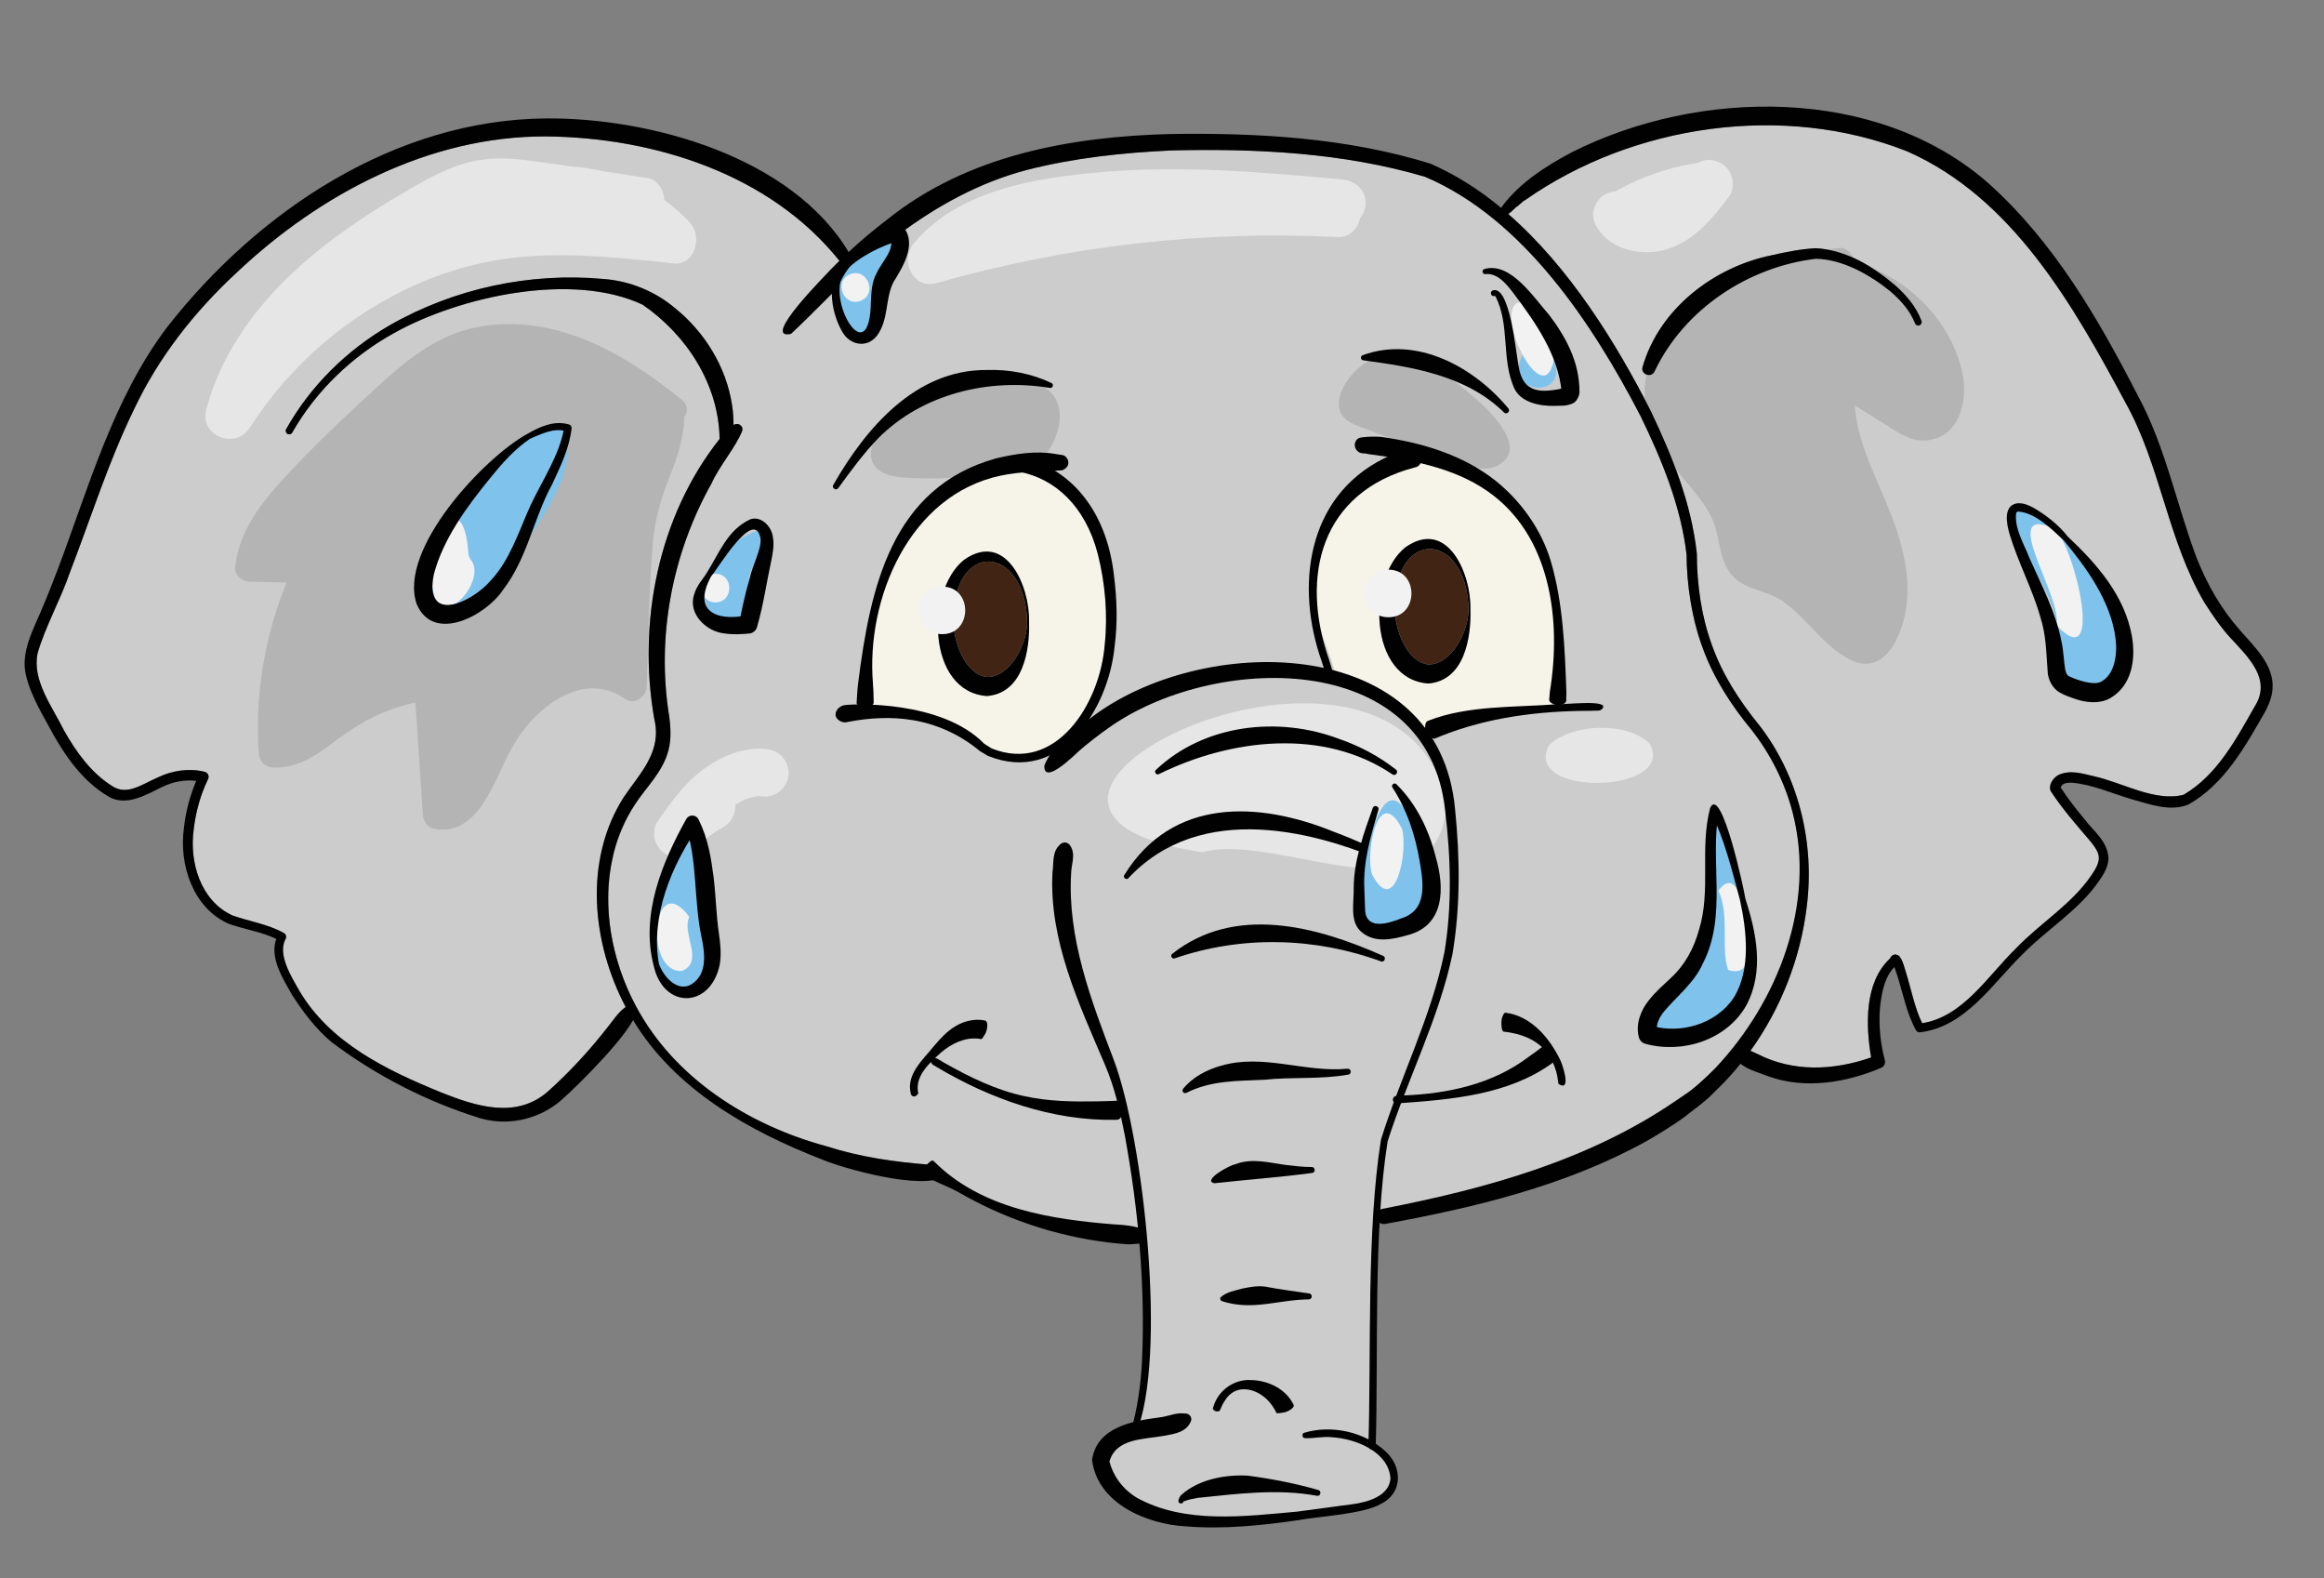
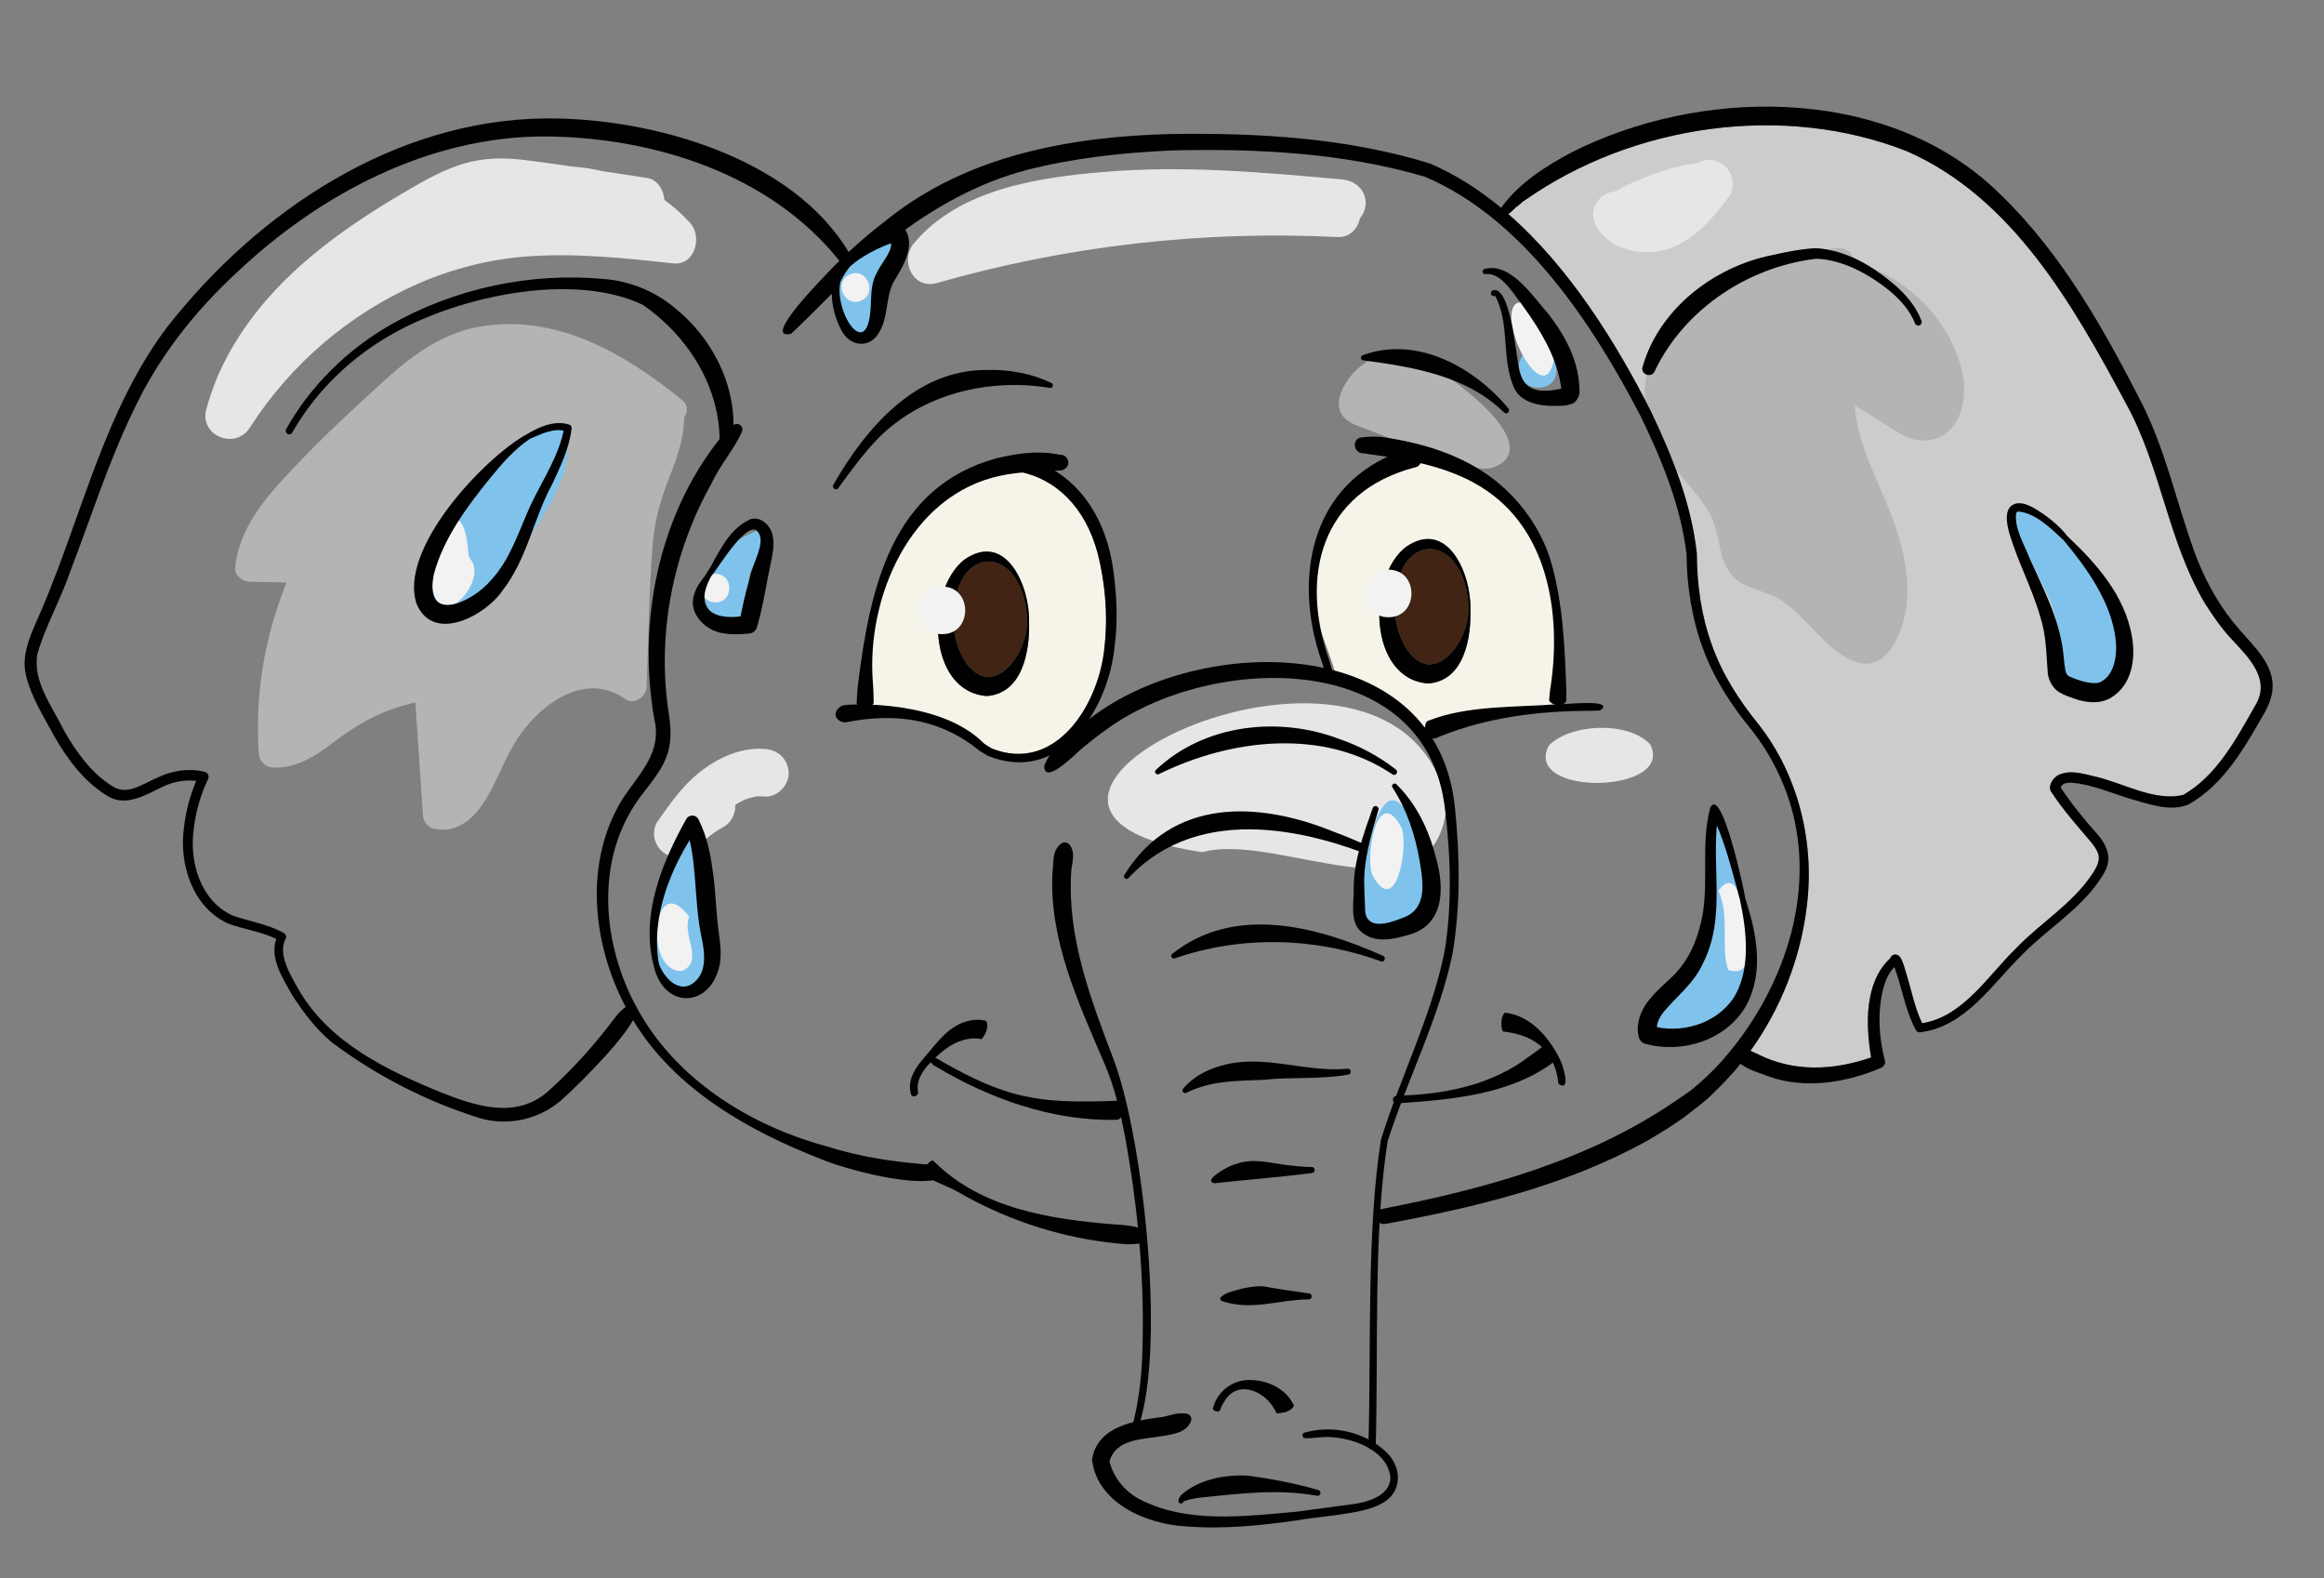
<svg xmlns="http://www.w3.org/2000/svg" id="Ebene_1" data-name="Ebene 1" width="86.166mm" height="58.493mm" viewBox="0 0 244.249 165.806">
  <rect x="0" y="0" width="244.249" height="165.806" fill="#808080" stroke="none" />
  <defs>
    <style>
      .cls-1 {
        fill: #f6f4e8;
      }

      .cls-2 {
        fill: #412413;
      }

      .cls-3 {
        fill: #010101;
      }

      .cls-4 {
        fill: #e7e6e6;
      }

      .cls-5 {
        fill: #b4b4b4;
      }

      .cls-6 {
        fill: #7fc3ed;
      }

      .cls-7 {
        fill: #f2f2f2;
      }

      .cls-8 {
        fill: #cdcccc;
      }
    </style>
  </defs>
  <path class="cls-8" d="M231.69,63.327c-3.884-6.592-4.604-14.411-8.322-21.053-5.498-10.256-11.885-21.517-22.943-26.376-12.949-5.112-28.745-2.846-40.091,5.096,0,0-.233.144-.233.144-.032.021-.113.093-.176.149l-.419.367c-.298.147-.639.648-1.003.823,6.436,5.601,11.346,13.538,15.005,20.731,2.255,4.737,4.242,9.666,4.825,14.941.015,3.277.463,6.556,1.583,9.621,1.092,3.073,2.853,5.818,4.944,8.384,4.162,5.342,5.875,12.386,5.029,19.066-.637,5.398-2.704,10.726-5.922,15.187.248.102.484.218.695.311,3.785,1.949,8.005,1.768,11.99.385-.585-3.43-.704-7.906,1.986-10.397.096-.23.276-.429.595-.417.349.063.384.204.447.255.351.527.462,1.107.647,1.678.512,1.651.916,3.723,1.686,5.286,4.305-.674,6.914-4.994,9.863-7.865,2.581-2.696,5.888-4.639,7.976-7.753.404-.595.747-1.216.732-1.768.002-.541-.394-1.118-.846-1.679-1.453-1.707-2.978-3.429-4.212-5.325-.27-.587.217-1.351.781-1.676,1.234-.597,2.547-.16,3.73.11,3.025.659,6.441,2.732,9.458,1.952,3.509-2.062,5.5-5.806,7.48-9.294,1.771-2.816-.625-5.096-2.527-7.152-1.052-1.137-1.926-2.426-2.76-3.73ZM201.731,34.185c-.188.069-.396-.025-.468-.211-.506-1.316-1.512-2.438-2.616-3.384-2.165-1.748-5.002-3.338-7.789-3.4-7.11.842-13.856,5.289-16.966,11.842-.342.735-1.5.293-1.255-.487,1.758-6.124,7.525-10.515,13.606-11.733,1.525-.348,2.964-.636,4.596-.734,3.237.197,5.962,1.885,8.345,3.894,1.143,1.023,2.206,2.224,2.765,3.743.07.19-.028.4-.217.47Z" />
-   <path class="cls-8" d="M188.413,85.402c-.812-3.151-2.298-6.113-4.295-8.675-2.106-2.542-4.002-5.431-5.151-8.609-1.17-3.097-1.701-6.762-1.713-9.868-.596-5.065-2.597-9.936-4.822-14.513-5.029-9.692-12.323-20.771-22.655-25.16-8.566-2.541-17.771-2.988-26.675-2.771-5.127.233-10.285.791-15.208,2.055-4.893,1.286-9.414,3.755-13.476,6.804-1.597,1.141-3.071,2.418-4.493,3.754-.047.067-.104.127-.174.168-2.244,2.123-4.362,4.386-6.623,6.489-3.229.684,3.675-6.175,4.176-6.752.3-.314.612-.616.922-.921-7.285-9.114-19.452-12.968-30.856-13.071-12.199-.047-23.684,6.006-32.434,14.249-4.479,4.141-8.261,8.922-10.863,14.455-2.671,5.475-4.512,11.359-6.734,17.126-.96,2.814-2.593,5.702-3.388,8.475-.593,2.876,1.566,5.631,2.791,8.135,1.289,2.265,2.835,4.426,5.051,5.822,1.586,1.027,3.078-.176,4.876-.95,1.444-.683,3.231-.967,4.843-.551.333.074.511.456.36.76-.793,1.627-1.293,3.432-1.506,5.24-.496,3.48.71,7.562,4.08,9.098,1.697.6,3.742.911,5.38,1.835.245.122.324.442.166.665-.821,1.605.606,3.891,1.454,5.378,3.219,5.5,9.199,8.371,14.884,10.697,3.67,1.457,7.884,2.84,11.238-.071,2.254-2.008,4.438-4.379,6.317-6.798.59-.723,1.066-1.522,1.874-2.094-2.361-4.468-3.536-9.828-2.811-14.869.495-.324.992-.645,1.486-.969-1.217,5.205-.146,10.952,2.366,15.672,4.019,7.625,11.893,12.596,20.069,14.8,3.523,1.131,7.208,1.663,10.876,1.937.362.327,4.426,3.83,6.382,4.475.397.385,13.777,2.861,13.932,2.861.308.085.831.063,2.359.068-.082,1.738.633,16.729-.854,19.819-.586,1.217-.803.876-1.512,1.244-2.755,1.429-3.413,3.776-.788,4.992.042.134.091.265.156.387.468.879,1.244,1.461,2.121,1.737.937,1.056,2.694,1.427,4.247,1.6,2.2.246,4.231.82,6.369.257.862-.227,1.753-.178,2.65-.181,1.092-.003,4.079-.543,5.163-.686,2.122-.281,1.983-.859,4.139-.726,4.445.274,5.122-3.039,3.993-4.514-.837-1.094-1.75-1.993-1.749-2.028.029-.948.39-23.709.39-23.709,0,0,17.851-4.32,19.779-5.512,5.953-2.122,12.614-5.601,17.047-10.136,6.577-6.98,9.291-17.343,6.848-26.921ZM78.002,45.272c-.702,1.757-2.357,3.61-3.216,5.505-4.157,7.408-5.822,16.134-4.447,24.541.111.9.18,1.875.034,2.864-.77.631-1.544,1.259-2.311,1.896.732-1.337,1.131-2.77.699-4.549-1.767-10.139.41-21.263,6.869-29.413-.091-5.72-3.452-10.903-8.075-14.094-7.371-3.495-19.241-.888-26.15,2.976-4.416,2.441-8.186,6.059-10.695,10.455-.1.176-.324.237-.5.137-.175-.1-.236-.322-.138-.497,2.534-4.535,6.374-8.307,10.867-10.909,6.773-3.88,14.757-5.591,22.538-4.869,2.664.202,5.339,1.267,7.414,3.02,3.16,2.52,5.444,6.226,6.048,10.245.11.685.149,1.377.147,2.066.31-.154.622-.159.875.188.075.142.083.294.042.439Z" />
  <path class="cls-5" d="M71.69,42.038c-6.045-4.936-13.373-9.187-21.477-7.678-3.913.729-7.046,3.101-9.925,5.718-3.079,2.799-6.143,5.635-9.016,8.647-2.958,3.101-6.101,6.438-6.558,10.89-.084.82.756,1.483,1.5,1.5l3.904.09c-2.309,5.677-3.341,11.79-2.919,17.934.058.84.642,1.457,1.5,1.5,2.374.118,4.334-1.128,6.157-2.504,1.948-1.47,3.958-2.778,6.272-3.602.524-.187,1.057-.353,1.594-.499.308-.084.62-.158.931-.227.002.015.004.029.005.045l.081,1.2c.043.64.086,1.28.129,1.92.194,2.881.387,5.761.58,8.642.043.643.434,1.289,1.101,1.446,2.314.547,4.089-.888,5.295-2.739,1.329-2.039,2.097-4.415,3.395-6.488,2.301-3.676,7.173-7.441,11.466-4.393.98.696,2.215-.251,2.257-1.295.204-5.075.22-10.2.669-15.26.211-2.374.857-4.54,1.725-6.748.806-2.052,1.534-4.094,1.552-6.317.392-.524.445-1.241-.219-1.784Z" />
  <path class="cls-5" d="M206.224,39.053c-1.279-5.546-5.909-10.049-11.346-11.533-.036-.123-.072-.246-.108-.368-.168-.574-.796-1.175-1.446-1.101-6.616.751-13.719,2.252-17.896,7.938-1.758,2.392-2.841,5.472-2.527,8.461.324,3.093,2.066,5.496,4.008,7.812.936,1.117,1.904,2.215,2.646,3.476.755,1.283.962,2.601,1.262,4.034.317,1.513,1.014,2.895,2.437,3.624,1.417.727,2.909.909,4.238,1.865,2.467,1.775,4.206,4.68,6.965,6.051,3.696,1.837,5.526-2.703,5.9-5.612.491-3.812-.728-7.603-2.191-11.074-1.326-3.148-3.014-6.535-3.228-10.023.983.61,1.966,1.22,2.949,1.83,1.355.841,2.766,1.958,4.448,1.853,3.649-.228,4.564-4.303,3.888-7.232Z" />
  <path class="cls-5" d="M155.108,41.896c-2.143-1.858-4.801-4.012-7.758-3.889-.291-.562-.885-.972-1.675-.802-1.228.265-2.38.904-3.262,1.799-.898.911-1.806,2.335-1.696,3.663.138,1.655,1.996,2.06,3.275,2.564,1.475.581,2.953,1.155,4.441,1.704,1.441.532,2.892,1.039,4.356,1.505,1.374.437,3.066,1.21,4.476.544,3.538-1.672-.51-5.657-2.158-7.086Z" />
-   <path class="cls-5" d="M111.271,42.773c-.314-1.279-1.15-2.042-2.21-2.381-.243-.156-.534-.255-.843-.294-1.754-.221-3.502.109-5.216.467-1.696.354-3.45.624-5.102,1.157-1.493.482-2.843,1.244-4.027,2.273-1.048.912-2.433,2.324-2.348,3.813.096,1.678,1.823,2.242,3.228,2.349,1.759.133,3.533.135,5.294.051,1.738-.084,3.469-.272,5.188-.539,1.679-.261,3.608-.434,4.691-1.913.975-1.331,1.75-3.329,1.345-4.983Z" />
  <path class="cls-4" d="M152.067,84.308c-5.467-24.117-56.789.564-25.705,5.232,8.015-2.244,24.756,8.099,25.705-5.232Z" />
  <path class="cls-2" d="M100.194,65.296c.064,2.225,1.218,5.53,3.529,5.835,2.45.034,4.246-3.442,4.229-5.835-.214-8.168-7.835-8.625-7.757,0Z" />
  <path class="cls-2" d="M150.109,69.814c2.45.033,4.246-3.442,4.229-5.835-.215-8.168-7.835-8.625-7.758,0,.064,2.225,1.218,5.53,3.529,5.835Z" />
  <path class="cls-1" d="M157.914,51.813c.829.68,1.554,1.505,2.285,2.293-1.161-1.478-2.573-2.753-4.177-3.698.634.464,1.284.907,1.892,1.405Z" />
  <path class="cls-1" d="M164.019,74.181s-.375-13.83-1.177-14.592c-.805-.764-3.478-6.385-4.354-7.061-.703-.541-4.809-2.817-5.512-3.428-.368-.103-.74-.195-1.12-.263-8.773-1.687-14.489,6.405-13.856,13.962.085,2.241,1.786,5.729,2.322,7.91.056.26.181.492.036.807,3.421.605,6.813,3.364,9.825,5.127.674.4,1.275-.675,1.92-.185.049-.057.081-.148.166-.164,7.795-1.377,11.75-2.115,11.75-2.115ZM150.108,71.814c-6.297-.445-6.473-11.082-2.393-14.316,4.408-3.097,6.917,2.816,6.822,6.481.104,2.992-.619,7.539-4.429,7.835Z" />
  <path class="cls-1" d="M115.88,60.573c-.874-6.377-4.435-10.114-8.665-11.016-1.505-.72-3.941-.41-4.837.094-1.574.886-2.793,1.816-4.295,2.814-1.525,1.013-8.362,10.684-6.988,21.948.047.389,7.187-.743,12.359,3.745.105.062.806.501.777.484,6.733,2.679,11.366-4.661,11.871-10.86.273-2.387.131-4.835-.221-7.21ZM103.722,73.131c-6.297-.445-6.473-11.082-2.393-14.316,4.408-3.097,6.917,2.816,6.822,6.481.104,2.992-.619,7.539-4.429,7.835Z" />
  <path class="cls-4" d="M143.531,21.349c0-1.453-1.15-2.379-2.5-2.5-8.3-.745-16.662-1.492-24.992-.787-6.967.589-15.208,1.794-19.982,7.49-1.52,1.813-.133,4.912,2.432,4.178,13.677-3.911,27.872-5.53,42.079-4.825,1.304.065,2.135-.892,2.372-1.981.361-.457.591-1.021.591-1.575Z" />
  <path class="cls-4" d="M72.522,23.405c-.833-.905-1.74-1.699-2.696-2.398-.068-1.04-.736-2.149-1.806-2.308-1.583-.234-3.165-.48-4.748-.724-1.043-.252-2.103-.406-3.17-.478-1.685-.25-3.371-.49-5.06-.696-2.113-.258-4.248-.223-6.303.392-1.923.576-3.722,1.537-5.452,2.539-5.9,3.418-11.806,7.411-16.113,12.776-2.513,3.129-4.458,6.608-5.492,10.505-.738,2.783,3.051,4.298,4.569,1.926,4.257-6.649,10.465-11.977,17.705-15.141,3.556-1.554,7.428-2.542,11.297-2.844,5.175-.404,10.36.16,15.501.719,2.301.25,3.097-2.822,1.768-4.268Z" />
  <path class="cls-4" d="M182.029,18.643c-.16-.58-.608-1.208-1.149-1.494-.58-.306-1.283-.46-1.926-.252-.175.057-.332.128-.478.209-.03.004-.058.004-.088.009-2.946.442-5.797,1.45-8.412,2.871-.063.034-.117.083-.176.124-.583.036-1.239.291-1.631.718-.437.476-.762,1.102-.732,1.768.032.708.302,1.213.732,1.768,1.637,2.114,4.924,2.591,7.331,1.723,2.78-1.002,4.563-3.231,6.278-5.516.364-.485.405-1.371.252-1.927Z" />
  <path class="cls-4" d="M80.386,78.687c-2.578-.191-5.0.957-6.961,2.534-1.751,1.408-3.058,3.299-4.342,5.121-.341.483-.43,1.375-.252,1.927.171.527.456.959.896,1.299.926.715,2.46.746,3.283-.195.488-.559,1.016-1.08,1.59-1.552.023-.019.031-.026.048-.041.143-.101.284-.205.429-.302.318-.215.645-.414.98-.602.801-.45,1.264-1.4,1.226-2.314.042-.027.082-.057.125-.084.199-.122.402-.237.61-.343.078-.04.158-.076.236-.115.369-.132.743-.246,1.128-.322-.023 0-.046-0-.066-.003.028.004.059-.001.089-.003.015-.003.03-.008.046-.011.263-.049.217-.022.1-.001.023-.003.048-.007.069-.008.256-.012.511-.004.767.015,1.307.097,2.557-1.219,2.5-2.5-.064-1.438-1.1-2.396-2.5-2.5Z" />
  <path class="cls-4" d="M79.381,83.697c.057-.001.119-.008.169-.017-.049.006-.096.008-.146.011-.008.002-.015.004-.023.006Z" />
  <path class="cls-4" d="M173.404,78.165c-2.356-2.397-8.282-2.177-10.629.167-2.817,5.44,13.437,5.083,10.629-.167Z" />
  <path class="cls-3" d="M235.416,66.21c-1.966-2.208-3.436-4.793-4.529-7.536-2.119-5.594-3.294-11.731-6.183-17.074-4.177-8.125-8.81-16.151-15.735-22.358-11.684-10.245-30.398-9.983-43.767-3.248-2.716,1.445-5.401,3.142-7.284,5.624-.067.065-.106.147-.132.233-2.298-1.902-4.784-3.503-7.475-4.665-8.787-2.722-18.119-3.242-27.271-3.106-10.536.271-21.386,2.226-29.815,9.001-1.401,1.07-2.75,2.203-4.037,3.399-6.01-10.032-20.834-14.123-31.831-14.037-15.891.141-30.252,9.738-39.786,21.923-5.658,7.489-8.216,16.744-11.454,25.329-.539,1.435-1.101,2.859-1.702,4.264-.853,2.071-2.272,4.518-1.693,6.963.56,2.356,1.872,4.343,2.986,6.442,1.369,2.382,3.098,4.732,5.493,6.204,1.955,1.327,4.16-.076,5.912-.916,1.131-.532,2.322-.749,3.509-.606-.67,1.578-1.099,3.235-1.291,4.932-.539,3.835.941,8.467,4.751,10.098,1.717.607,3.364.808,4.954,1.572-.72,2.015.706,4.18,1.66,5.884,1.179,1.822,2.461,3.53,4.137,4.951,4.703,3.532,9.977,6.244,15.588,7.994,2.75.821,5.845.233,8.133-1.532.699-.458,6.461-5.976,7.981-8.762,4.375,7.259,12.154,11.65,19.871,14.646,2.084.896,10.591,3.326,12.934,1.738,1.322.888-2.144-1.661-1.592-1.192-3.669-.274-7.356-.806-10.881-1.937-8.176-2.204-16.051-7.175-20.069-14.8-3.432-6.448-4.194-14.817-.073-21.096,1.192-1.846,2.938-3.412,3.531-5.703.313-1.212.221-2.422.085-3.52-1.374-8.407.29-17.133,4.447-24.541.858-1.894,2.517-3.754,3.216-5.505.041-.144.033-.296-.042-.439-.253-.347-.565-.341-.875-.187.002-.689-.037-1.382-.147-2.067-.604-4.019-2.887-7.725-6.048-10.245-2.075-1.753-4.75-2.818-7.414-3.02-7.78-.723-15.764.989-22.538,4.869-4.492,2.602-8.332,6.374-10.867,10.909-.098.175-.036.397.138.497.176.1.4.039.5-.137,2.508-4.396,6.279-8.014,10.695-10.455,6.909-3.865,18.779-6.472,26.15-2.976,4.624,3.19,7.985,8.374,8.075,14.094-6.459,8.15-8.636,19.273-6.869,29.413.838,3.444-1.433,5.597-3.226,8.248-4.217,6.625-3.319,15.329.221,22.026-.808.571-1.284,1.371-1.874,2.094-1.879,2.419-4.063,4.789-6.317,6.798-3.353,2.911-7.567,1.528-11.238.071-5.685-2.327-11.665-5.197-14.884-10.697-.848-1.488-2.275-3.774-1.454-5.378.158-.222.079-.543-.166-.665-1.638-.923-3.683-1.235-5.38-1.835-3.37-1.536-4.575-5.619-4.08-9.098.213-1.808.713-3.613,1.506-5.24.151-.304-.027-.685-.36-.76-1.612-.415-3.398-.131-4.843.551-1.798.774-3.29,1.978-4.876.95-2.216-1.396-3.762-3.557-5.051-5.822-1.225-2.504-3.384-5.26-2.791-8.135.795-2.773,2.428-5.661,3.388-8.475,2.222-5.767,4.062-11.651,6.734-17.125,2.603-5.533,6.384-10.314,10.863-14.455,8.75-8.243,20.235-14.296,32.434-14.249,11.404.103,23.571,3.957,30.856,13.071-.309.305-.622.607-.921.921-.501.577-7.405,7.436-4.176,6.752,2.261-2.103,4.379-4.365,6.623-6.488.071-.041.128-.101.175-.169,1.421-1.336,2.896-2.613,4.493-3.754,4.062-3.05,8.583-5.518,13.476-6.804,4.923-1.264,10.08-1.822,15.208-2.055,8.904-.218,18.109.23,26.675,2.77,10.332,4.389,17.626,15.469,22.655,25.16,2.225,4.577,4.226,9.448,4.822,14.513.013,3.107.543,6.771,1.713,9.868,1.149,3.178,3.044,6.066,5.151,8.609,1.997,2.562,3.483,5.524,4.295,8.675,2.443,9.578-1.544,19.822-8.12,26.802-4.432,4.535-10.196,7.678-16.149,9.801-.076-.196,9.851-2.408,13.605-5.228,1.933-1.438,3.661-3.136,5.179-5.011.823.657,1.9.911,2.882,1.305,3.866,1.416,8.26.674,11.883-.874.313-.123.49-.464.402-.797-.459-1.73-.65-3.552-.524-5.342.136-1.498.442-3.382,1.53-4.45.109.293.205.599.3.889.608,1.893.986,4.001,1.975,5.76.082.135.236.219.404.207,4.809-.578,7.583-5.075,10.761-8.175,2.613-2.68,6.004-4.668,8.142-7.841.417-.632.91-1.366.916-2.341-.165-1.82-1.558-2.744-2.516-4.034-.904-1.066-1.739-2.176-2.514-3.332.169-.437.579-.504,1.095-.509,2.172.155,4.264,1.123,6.386,1.744,1.808.494,3.968,1.344,5.936.561,3.813-2.142,6.002-6.145,8.075-9.759.366-.695.707-1.484.777-2.374.212-2.563-1.999-4.532-3.424-6.192ZM236.977,74.209c-1.98,3.489-3.971,7.232-7.48,9.294-3.018.78-6.434-1.293-9.459-1.952-1.183-.27-2.496-.707-3.729-.11-.564.325-1.052,1.09-.781,1.676,1.234,1.896,2.759,3.617,4.212,5.325.452.561.847,1.138.846,1.679.015.552-.328,1.173-.732,1.768-2.088,3.115-5.395,5.057-7.976,7.753-2.949,2.871-5.558,7.191-9.863,7.865-.77-1.563-1.173-3.635-1.686-5.286-.185-.571-.296-1.151-.647-1.678-.064-.051-.098-.193-.447-.255-.319-.012-.5.187-.595.417-2.69,2.49-2.571,6.966-1.986,10.397-3.985,1.384-8.205,1.565-11.99-.385-.211-.093-.447-.21-.695-.311,3.218-4.461,5.285-9.788,5.922-15.187.846-6.68-.867-13.724-5.029-19.066-2.091-2.566-3.852-5.311-4.944-8.384-1.12-3.065-1.568-6.344-1.583-9.621-.583-5.275-2.57-10.203-4.825-14.941-3.659-7.193-8.57-15.129-15.005-20.731.364-.175.705-.676,1.003-.823l.419-.367c.063-.056.144-.127.176-.149,0,0,.233-.144.233-.145,11.347-7.942,27.142-10.208,40.091-5.096,11.058,4.859,17.445,16.12,22.943,26.376,3.717,6.642,4.438,14.46,8.322,21.053.834,1.304,1.708,2.593,2.76,3.73,1.902,2.056,4.299,4.336,2.527,7.152Z" />
  <path class="cls-3" d="M199.183,29.971c-2.383-2.009-5.109-3.697-8.345-3.894-1.632.097-3.071.386-4.596.734-6.08,1.218-11.848,5.61-13.606,11.733-.244.78.913,1.221,1.255.487,3.11-6.553,9.856-11,16.966-11.842,2.788.062,5.625,1.652,7.789,3.4,1.105.946,2.11,2.068,2.616,3.384.072.186.28.281.468.211.19-.07.287-.281.217-.47-.559-1.519-1.622-2.72-2.765-3.743Z" />
  <path class="cls-3" d="M117.069,60.391c-.737-6.316-4.009-10.33-8.116-11.874-.581.368-1.171.72-1.77,1.058,3.667.728,6.878,3.539,8.199,8.654.778,3.102,1.06,6.372.718,9.554-.504,6.198-5.138,13.539-11.871,10.86.03.017-.67-.42-.776-.483-4.456-4.621-13.858-4.2-14.582-4.081-.749.007-1.528,1.018-.702,1.601.4.279.715.237,1.027.154,2.199-.416,4.478-.543,6.695-.178,2.58.421,5.042,1.548,7.056,3.231l.823.5c.022.013.05.027.074.036,7.591,3.061,12.665-4.903,13.299-11.508.336-2.509.242-5.03-.075-7.524Z" />
  <path class="cls-3" d="M101.329,58.815c-4.08,3.234-3.904,13.871,2.393,14.316,3.81-.296,4.533-4.843,4.429-7.835.095-3.665-2.414-9.578-6.822-6.481ZM103.722,71.131c-2.311-.305-3.465-3.61-3.529-5.835-.077-8.625,7.543-8.168,7.758,0,.017,2.393-1.779,5.869-4.229,5.835Z" />
  <path class="cls-3" d="M150.108,71.814c3.81-.296,4.533-4.843,4.429-7.835.096-3.665-2.414-9.578-6.822-6.481-4.08,3.234-3.904,13.871,2.393,14.316ZM154.338,63.978c.017,2.393-1.779,5.869-4.229,5.835-2.311-.305-3.465-3.61-3.529-5.835-.077-8.625,7.543-8.168,7.758,0Z" />
  <path class="cls-7" d="M99.026,61.631c-3.217,0-3.223,5,0,5,3.217,0,3.223-5,0-5Z" />
  <path class="cls-7" d="M145.927,59.853c-3.217,0-3.223,5,0,5,3.217,0,3.223-5,0-5Z" />
  <path class="cls-3" d="M112.022,49.171c-.218.22-.413.25-.608.259-2.095.122-4.205.103-6.264.548-9.525,2.015-14.154,12.855-13.404,21.839.045.578.069,1.193.071,1.772-.024.201.134.419-.391.601-.347.133-.717.123-1.039,0-.518-.198-.316-.404-.342-.606.035-.602.068-1.232.146-1.824,1.262-9.925,3.455-20.547,14.513-23.605,2.025-.472,4.147-.822,6.219-.458,0,0,.615.097.615.097.643.018,1.03.919.483,1.378h0Z" />
  <path class="cls-3" d="M142.549,46.255c.206-.278.432-.282.654-.309.658-.082,1.323-.089,1.979-.04,4.281.606,8.555,1.878,12.008,4.608,2.666,2.141,4.785,5.106,5.783,8.4,1.326,4.481,1.484,9.213,1.654,13.853-0,0-.019.635-.019.635.135.684-.917.832-1.43.535-.465-.229-.351-.447-.342-.656,0,0,.052-.616.052-.616,1.234-7.508.11-16.449-6.577-21.074-3.603-2.508-8.235-3.314-12.527-3.884-.442-.138-.82.043-1.188-.39-.265-.303-.28-.752-.046-1.062h0Z" />
  <path class="cls-3" d="M110.341,40.757c-6.405-1.059-13.403.615-18.037,5.285-1.54,1.591-2.873,3.413-4.203,5.242-.219.317-.734-.018-.518-.349,3.386-5.923,8.621-12.092,16.07-12.06,2.352-.086,4.738.358,6.855,1.367.281.13.137.576-.168.514h0Z" />
  <path class="cls-3" d="M143.212,37.321c5.698-2.082,11.703,1.242,15.32,5.596.245.291-.189.695-.46.422-3.917-3.864-9.536-4.776-14.794-5.482-.285-.02-.336-.448-.066-.536h0Z" />
  <path class="cls-3" d="M149.4,48.481c-.22.485-.47.603-.748.641-9.789,2.598-12.068,11.338-8.967,20.198-0,0,.264.867.264.867.065.297.249.556.173.898-.045.242-.365.345-.543.174-.259-.236-.259-.556-.377-.838l-.272-.873c-2.809-7.86-1.638-17.311,6.516-21.379.873-.443,1.812-.753,2.761-.994.318-.076.663-.072,1.04.298.277.272.322.683.151,1.008h0Z" />
  <path class="cls-3" d="M149.782,76.399c-0-.485.168-.629.364-.689,4.113-1.62,9.136-1.377,13.482-1.719.607.071,5.515-.55,4.806.436-.254.285-.41.228-.714.241,0,0-.579.015-.579.015-5.347.009-10.744.665-15.727,2.663,0-0-.507.209-.507.209-.418.284-1.212-.65-1.125-1.157h0Z" />
  <path class="cls-3" d="M120.112,130.4c-.141.215-.272.26-.4.263-.382.036-.78.079-1.159.077-5.644-.391-11.219-1.992-16.231-4.607-.92-.461-1.769-1.033-2.729-1.433-.655-.294-1.866-.793-2.445-1.218-.092-.092-.303-.027-.107-.51.136-.334.346-.616.604-.833.379-.336.43-.173.541-.094,4.954,4.963,12.31,6.077,19.025,6.606.878.037,1.757.14,2.608.372.498.101.592,1.01.293,1.376h0Z" />
  <path class="cls-3" d="M180.727,113.94c-.855,1.444-2.327,2.257-3.562,3.324-1.125.842-2.866,1.913-4.103,2.623-8.478,4.694-18.061,6.984-27.475,8.707-1.018.172-1.345-1.356-.302-1.584,10.814-2.099,21.616-5.057,30.781-11.316,0,0,1.936-1.317,1.936-1.317.654-.447,1.193-1.042,2.059-1.245.457-.13.88.388.666.808h0Z" />
  <path class="cls-3" d="M109.758,80.432c.939-2.374,3.525-3.987,5.496-5.457,11.939-8.543,35.996-8.211,37.673,10.048.509,5.089.579,10.176-.276,15.227-1.441,6.824-4.705,13.061-6.811,19.656-1.513,9.414-.967,22.384-1.253,32.009-.002.213-.177.383-.39.381-.22-.003-.393-.19-.38-.409.3-9.784-.202-22.582,1.322-32.153,2.055-6.609,5.262-12.849,6.662-19.646.823-4.874.675-10.027.083-14.917-1.808-17.118-24.571-16.538-35.532-8.576-.75.518-2.197,1.646-2.881,2.25-.542.489-3.803,3.736-3.712,1.589h0Z" />
  <path class="cls-3" d="M112.494,88.872c.586.91.099,1.918.08,2.888-.401,6.82,2.109,13.372,4.509,19.673,3.104,8.292,5.645,31.264,2.284,39.248-.158.277-.625.112-.528-.216.703-2.457,1.082-5.055,1.193-7.667.336-7.848-.401-15.759-1.809-23.476-.5-2.566-1.094-5.13-2.112-7.495-2.728-6.393-5.878-13.035-5.497-20.192.162-1.018-.092-2.194.883-2.977.321-.259.807-.151.997.214h0Z" />
  <path class="cls-3" d="M137.035,150.547c2.862-.876,6.347-.134,8.565,1.933,1.785,1.589,1.87,4.36-.437,5.512-1.809,1.105-6.671,1.327-8.732,1.732-3.875.551-7.806.97-11.806.646-4.075-.221-9.306-2.386-9.853-7.007.554-3.558,4.505-4.096,7.361-4.481.894-.154,1.459-.47,2.409-.37.433-.03.79.389.626.805-.453,1.136-1.68,1.332-2.685,1.514-2.258.431-5.322.217-5.929,2.917,0,0-.007-.415-.007-.415.382,1.697,1.436,3.139,2.974,4.054,5.034,2.749,11.219,1.935,16.795,1.437,0-0,5.799-.777,5.799-.777,1.617-.212,3.908-.858,4.02-2.724-.206-2.813-3.666-4.165-6.155-4.318-.965-.106-1.871.14-2.831.1-.29-.018-.365-.433-.114-.558h0Z" />
  <path class="cls-3" d="M127.522,148.104c-.124-.154.004-.228.018-.338.496-1.678,2.141-2.861,3.899-2.769,1.647.023,3.412.77,4.31,2.226.078.101.128.233.189.351.238.322-.712.829-1.056.838,0,0-.205.031-.205.031-.45.069-.543.048-.551-.028-.078-.208-.198-.396-.328-.588-1.149-1.847-3.885-2.813-5.143-.532-.161.216-.279.498-.382.752-.061.08-.01.195-.21.232-.203.052-.419-.017-.543-.174h0Z" />
  <path class="cls-3" d="M138.416,157.16c-4.161-.77-8.391-.204-12.544.217-.418.076-.845.153-1.238.291-.12.022-.237.145-.246.033-.001.149-.123.269-.273.268-.568-.074-.066-.84.068-.928,1.856-1.632,4.564-2.118,6.955-2,2.526.336,4.987.815,7.417,1.51.369.098.242.681-.138.609h0Z" />
  <path class="cls-3" d="M146.352,81.367c-7.275-4.917-17.004-3.75-24.557-.032-.266.15-.545-.238-.313-.441,5.089-4.823,12.9-5.68,19.307-3.241,2.143.741,4.162,1.822,5.93,3.209.306.236-.043.729-.367.505h0Z" />
  <path class="cls-3" d="M147.148,91.246c-8.879-4.161-21.003-7.068-28.558,1.022-.208.232-.601-.065-.428-.33,5.037-8.152,14.082-7.774,22.016-4.548,2.501.929,4.903,2.065,7.243,3.295.344.176.087.729-.273.562h0Z" />
  <path class="cls-3" d="M145.138,101.012c-6.961-2.553-14.658-2.738-21.683-.318-.279.105-.5-.299-.257-.475,6.592-5.225,15.198-2.89,22.17.213.354.151.139.714-.229.581h0Z" />
  <path class="cls-3" d="M141.709,112.906c-2.924.524-5.936.227-8.853.543-2.859.133-5.551.054-8.18,1.377-.137.067-.303.011-.37-.126-.049-.099-.031-.215.033-.296.984-1.215,2.467-2.005,3.973-2.426,4.442-1.309,8.852.741,13.317.309.381-.036.462.557.08.62h0Z" />
  <path class="cls-3" d="M137.914,123.239c-3.475.462-6.82.697-10.3,1.084-1.311-.315,1.722-1.949,2.183-1.986,1.814-.718,3.664-.149,5.459.079.874.101,1.742.202,2.609.2.377-.011.424.574.049.623h0Z" />
  <path class="cls-3" d="M137.558,136.522c-3.179.023-5.918,1.229-9.111.191-.155-.046-.244-.209-.198-.365.602-.622,1.615-.752,2.392-.981.768-.153,1.545-.29,2.327-.186,1.355.266,3.253.514,4.629.717.371.046.335.624-.038.624h0Z" />
  <path class="cls-6" d="M79.488,55.777c-12.96,5.482,1.231,16.911-.644,6.049-.935-2.274,2.78-4.337.644-6.049Z" />
  <path class="cls-6" d="M59.329,45.114c-6.349-.357-14.074,10.056-14.565,15.958-.407,4.898,5.699,5.573,8.866-1.14,2.083-4.417,7.408-9.736,5.699-14.819Z" />
  <path class="cls-6" d="M149.505,89.411c-4.107-13.3-6.441,1.899-6.923,6.726,3.343,3.774,9.001,0,6.923-6.726Z" />
  <path class="cls-6" d="M222.102,64.585c-1.719-3.028-6.323-12.052-10.583-10.781-.409,3.945,6.62,9.905,4.169,14.898-.488,6.829,10.964,3.993,6.414-4.117Z" />
  <path class="cls-6" d="M163.24,37.567c-.127-4.766-6.122-5.711-3.216-.261-2.304,4.19,5.167,4.84,3.216.261Z" />
  <path class="cls-7" d="M49.439,58.747c-.066-.125-.158-.264-.196-.4-.515-8.425-5.168-1.242-3.671,3.946.964,4.04,5.722-1.382,3.867-3.546Z" />
  <path class="cls-7" d="M75.195,60.288c-1.93,0-1.934,3,0,3,1.93,0,1.933-3,0-3Z" />
  <path class="cls-7" d="M147.336,87.044c-2.526-4.829-3.871,2.677-3.136,4.817,2.438,4.71,3.828-2.534,3.136-4.817Z" />
-   <path class="cls-7" d="M215.937,55.555c-6.171-2.757.972,7.33.162,10.11,5.124,5.449,2.044-8.047-.162-10.11Z" />
  <path class="cls-7" d="M163.343,37.59c-.592-1.901-1.149-6.678-3.967-5.72-2.193,1.612,3.019,11.683,3.967,5.72Z" />
  <path class="cls-3" d="M74.743,60.55c-1.967,3.584.427,4.768,3.794,4.101,0,0-.836.755-.836.755.301-1.545.63-3.086,1.079-4.597.336-1.561,1.268-3.068,1.148-4.26-.664-3.259-4.479,3.2-5.184,4.002h0ZM74.254,60.234c1.297-2.029,2.175-4.563,4.598-5.671,1.135-.39,2.198.727,2.363,1.769.191.979-.013,1.839-.167,2.639-.498,2.299-.811,4.581-1.466,6.838-.083.415-.432.723-.837.755-.793.068-1.663.135-2.583-.009-1.905-.163-3.924-2.087-3.197-4.122.237-.902.927-1.597,1.289-2.199h0Z" />
  <path class="cls-3" d="M155.982,28.274c2.774-.827,5.209,2.999,6.822,4.802,1.703,2.245,3.212,4.918,3.196,8.105.029.388-.324,1.077-.736,1.22-.834.315-1.151.201-1.917.245-1.506.023-3.521-.333-4.219-1.889-1.356-3.074-.423-6.586-1.937-9.586-.032-.044-.07-.078-.08-.083-.017-.005.035-.001.037-.014-.152.082-.341.026-.423-.126-.082-.152-.026-.341.126-.423,1.855-.703,2.474,6.646,2.74,7.874.447,3.093,2.557,2.838,4.815,2.383-.058.017-.192.136-.236.238-.048.1-.043.135-.048.116-.367-3.872-2.774-7.297-5.084-10.366-.778-1.016-1.692-2.096-2.921-1.972-.308.051-.427-.419-.136-.523h0Z" />
  <path class="cls-3" d="M146.761,82.398c2.094,2.047,3.43,4.823,4.137,7.664.921,3.133,1.001,7.195-2.998,8.201-1.554.437-3.43.866-4.843-.369-1.264-1.081-.728-3.215-.786-4.636.032-2.939,1.067-5.715,2.006-8.368.128-.372.71-.185.594.194-.789,2.719-1.621,5.436-1.482,8.21l.075,2.086c-.04,2.408,2.358,1.696,3.822,1.107,2.742-.872,2.327-3.642,1.909-6.063-.464-2.695-1.32-5.334-2.85-7.683-.183-.257.196-.573.416-.345h0Z" />
  <g>
    <path class="cls-6" d="M73.058,86.892c-7.47,6.858-5.183,21.101.69,16.732,1.875-1.974.461-14.769-.69-16.732Z" />
    <path class="cls-7" d="M72.441,96.325c-3.914-5.245-4.821,6.009-.734,5.685,2.341-1.062-.098-3.849.734-5.685Z" />
    <path class="cls-3" d="M69.257,101.284c.548,1.537,2.225,3.206,3.715,1.914,1.274-1.044,1.159-2.912.744-4.785-.809-3.885-.407-7.976-1.644-11.632-0,0,1.316.1,1.316.1-2.841,4.085-5.041,9.441-4.131,14.403h0ZM68.696,101.443c-1.381-5.316.86-10.78,3.431-15.393.205-.349.654-.466,1.004-.261.148.086.247.214.313.361.975,1.969,1.301,4.043,1.559,6.048.24,2.01.272,4.008.556,5.894.144,1.009.272,2.105.085,3.254-.963,4.648-5.942,4.728-6.947.098h0Z" />
  </g>
  <g>
    <path class="cls-6" d="M176.868,109.017c4.599.086,11.176-3.626,3.502-22.937-1.444-3.634-0,7.314-1.77,14.105-.897,3.442-9.626,8.685-1.732,8.832Z" />
    <path class="cls-7" d="M183.687,97.925c-.151-1.376-.94-7.25-3.078-4.354,1.229,2.833.198,5.933,1.017,8.334,2.591.88,2.198-2.654,2.061-3.98Z" />
    <path class="cls-3" d="M183.429,94.391c1.155,3.579,2.018,7.638.12,11.216-2.043,3.651-6.698,5.137-10.617,4.064-.37-.097-.633-.394-.704-.745-.339-1.327.23-2.82,1.048-3.807.748-.961,1.596-1.672,2.341-2.38,1.461-1.347,2.42-3.106,2.96-5.093,1.267-4.151.039-8.502,1.157-12.756,1.189-2.545,3.62,8.837,3.695,9.501h0ZM182.864,94.535c-.864-3.189-1.637-6.413-3.1-9.304l.898-.081c-1.007,5.217.912,11.056-1.697,16.085-.862,1.999-2.832,3.535-4.122,5.094-.583.75-.827,1.449-.669,2.167l-.704-.745c3.127.949,6.931-.161,8.749-2.937,1.827-2.949,1.35-7.045.645-10.28h0Z" />
  </g>
  <path class="cls-3" d="M55.689,46.106c-1.645,1.117-2.952,2.616-4.212,4.175-2.442,2.998-4.893,6.342-5.878,10.05-1.08,5.279,3.958,3.03,5.986.65,2.02-2.158,2.93-5.135,4.151-7.84,1.255-2.676,3.072-5.323,3.558-8.209,0,0,.264.414.264.414-1.274-.485-2.747.294-3.869.76h0ZM55.4,45.6c1.31-.756,2.835-1.469,4.412-.999.178.057.285.235.264.414-.254,2.147-1.192,4.016-2.039,5.857-1.992,3.643-2.595,7.777-5.203,11.149-1.686,2.556-7.25,5.666-9.041,1.446-1.98-5.725,7.027-15.338,11.606-17.867h0Z" />
  <path class="cls-3" d="M217.309,56.366c3.041,2.857,6.003,6.201,6.758,10.516.394,2.299.051,5.105-2.282,6.471-1.159.651-2.62.467-3.755.059-.53-.206-.947-.289-1.641-.701-.717-.454-1.083-1.309-1.165-1.917-.179-2.12-.141-3.98-.798-5.999-.824-2.905-2.316-5.686-3.21-8.632-.303-1.021-.75-3.015.768-3.282.732-.06,1.225.219,1.714.456,1.34.776,2.717,1.858,3.611,3.029h0ZM216.881,56.761c-1.304-1.215-2.949-2.866-4.763-3.018-.14.036-.171.061-.227.189-.184,1.626.84,3.223,1.417,4.734,1.249,2.796,2.767,5.664,3.355,8.759.215.92.245,2.157.403,3.001.098.39.218.537.389.63.809.384,2.675,1.036,3.415.539,1.391-.752,1.68-2.899,1.473-4.466-.458-3.878-3.027-7.454-5.462-10.367h0Z" />
  <g>
    <path class="cls-6" d="M93.64,28.139c-1.52,7.582-3.725,9.11-5.743,3.623-.464-3.854,7.477-9.955,5.743-3.623Z" />
    <path class="cls-7" d="M90.452,31.605c-1.798.701-2.891-2.093-1.09-2.795,1.798-.701,2.891,2.093,1.09,2.795Z" />
    <path class="cls-3" d="M88.283,28.189c1.311-2.057,3.36-3.695,5.732-4.582.363-.136.762-0.0.972.305,1.408,1.825-.188,4.247-1.097,5.752-.877,1.756-.466,3.884-1.712,5.593-1.062,1.381-2.877,1.01-3.66-.404-1.067-1.829-1.693-4.971-.236-6.665h0ZM88.729,28.564c-2.005,3.055,2.71,10.702,2.802,3.066.047-.919.099-2.046.582-2.887.6-1.333,1.989-2.515,1.436-3.833,0,0,1.01.361,1.01.361-2.061.591-4.295,1.713-5.83,3.293h0Z" />
  </g>
  <path class="cls-3" d="M163.284,110.977c.127.463.009.628-.154.727-4.6,3.334-10.56,3.814-16.046,4.208-.184-.017-.363.084-.554-.078-.172-.144-.184-.409-.027-.569.173-.182.358-.101.538-.138l.543-.036c4.641-.182,9.335-1.208,13.085-4.059.262-.191,1.02-.719,1.263-.926.334-.367,1.305.38,1.351.872h0Z" />
  <path class="cls-3" d="M117.936,117.15c-.202.452-.424.52-.647.507-6.675.138-13.24-2.197-18.911-5.587-.174-.136-.411-.17-.51-.429-.086-.216.067-.464.298-.486.237-.074.923.452,1.175.566,2.614,1.475,5.376,2.825,8.324,3.449,2.517.556,5.089.591,7.647.546.397-.013,1.529-.029,1.919-.057.536-.138,1.022,1.003.704,1.489h0Z" />
  <path class="cls-3" d="M103.459,108.76c-.334.57-.277.395-.628.365-1.449-.136-2.765.483-3.925,1.455-1.167,1.064-2.661,2.358-2.439,4.053-.01.107.12.155-.01.318l-.073.091c-.27.295-.651.156-.68-.223-.451-2.016,1.387-3.557,2.489-4.956.639-.741,1.326-1.525,2.299-2.087.86-.503,1.951-.759,2.964-.568.526.044.284,1.226.003,1.552h0Z" />
  <path class="cls-3" d="M157.892,106.855c.144-.424.278-.482.394-.444,2.672.362,4.585,2.678,5.69,4.955.244.469,1.181,3.295-.086,2.575-.18-.091-.098-.19-.133-.285-.151-1.437-.781-2.878-1.902-3.816-1.089-.909-2.452-1.296-3.814-1.448-.297-.02-.297-1.242-.149-1.538h0Z" />
</svg>